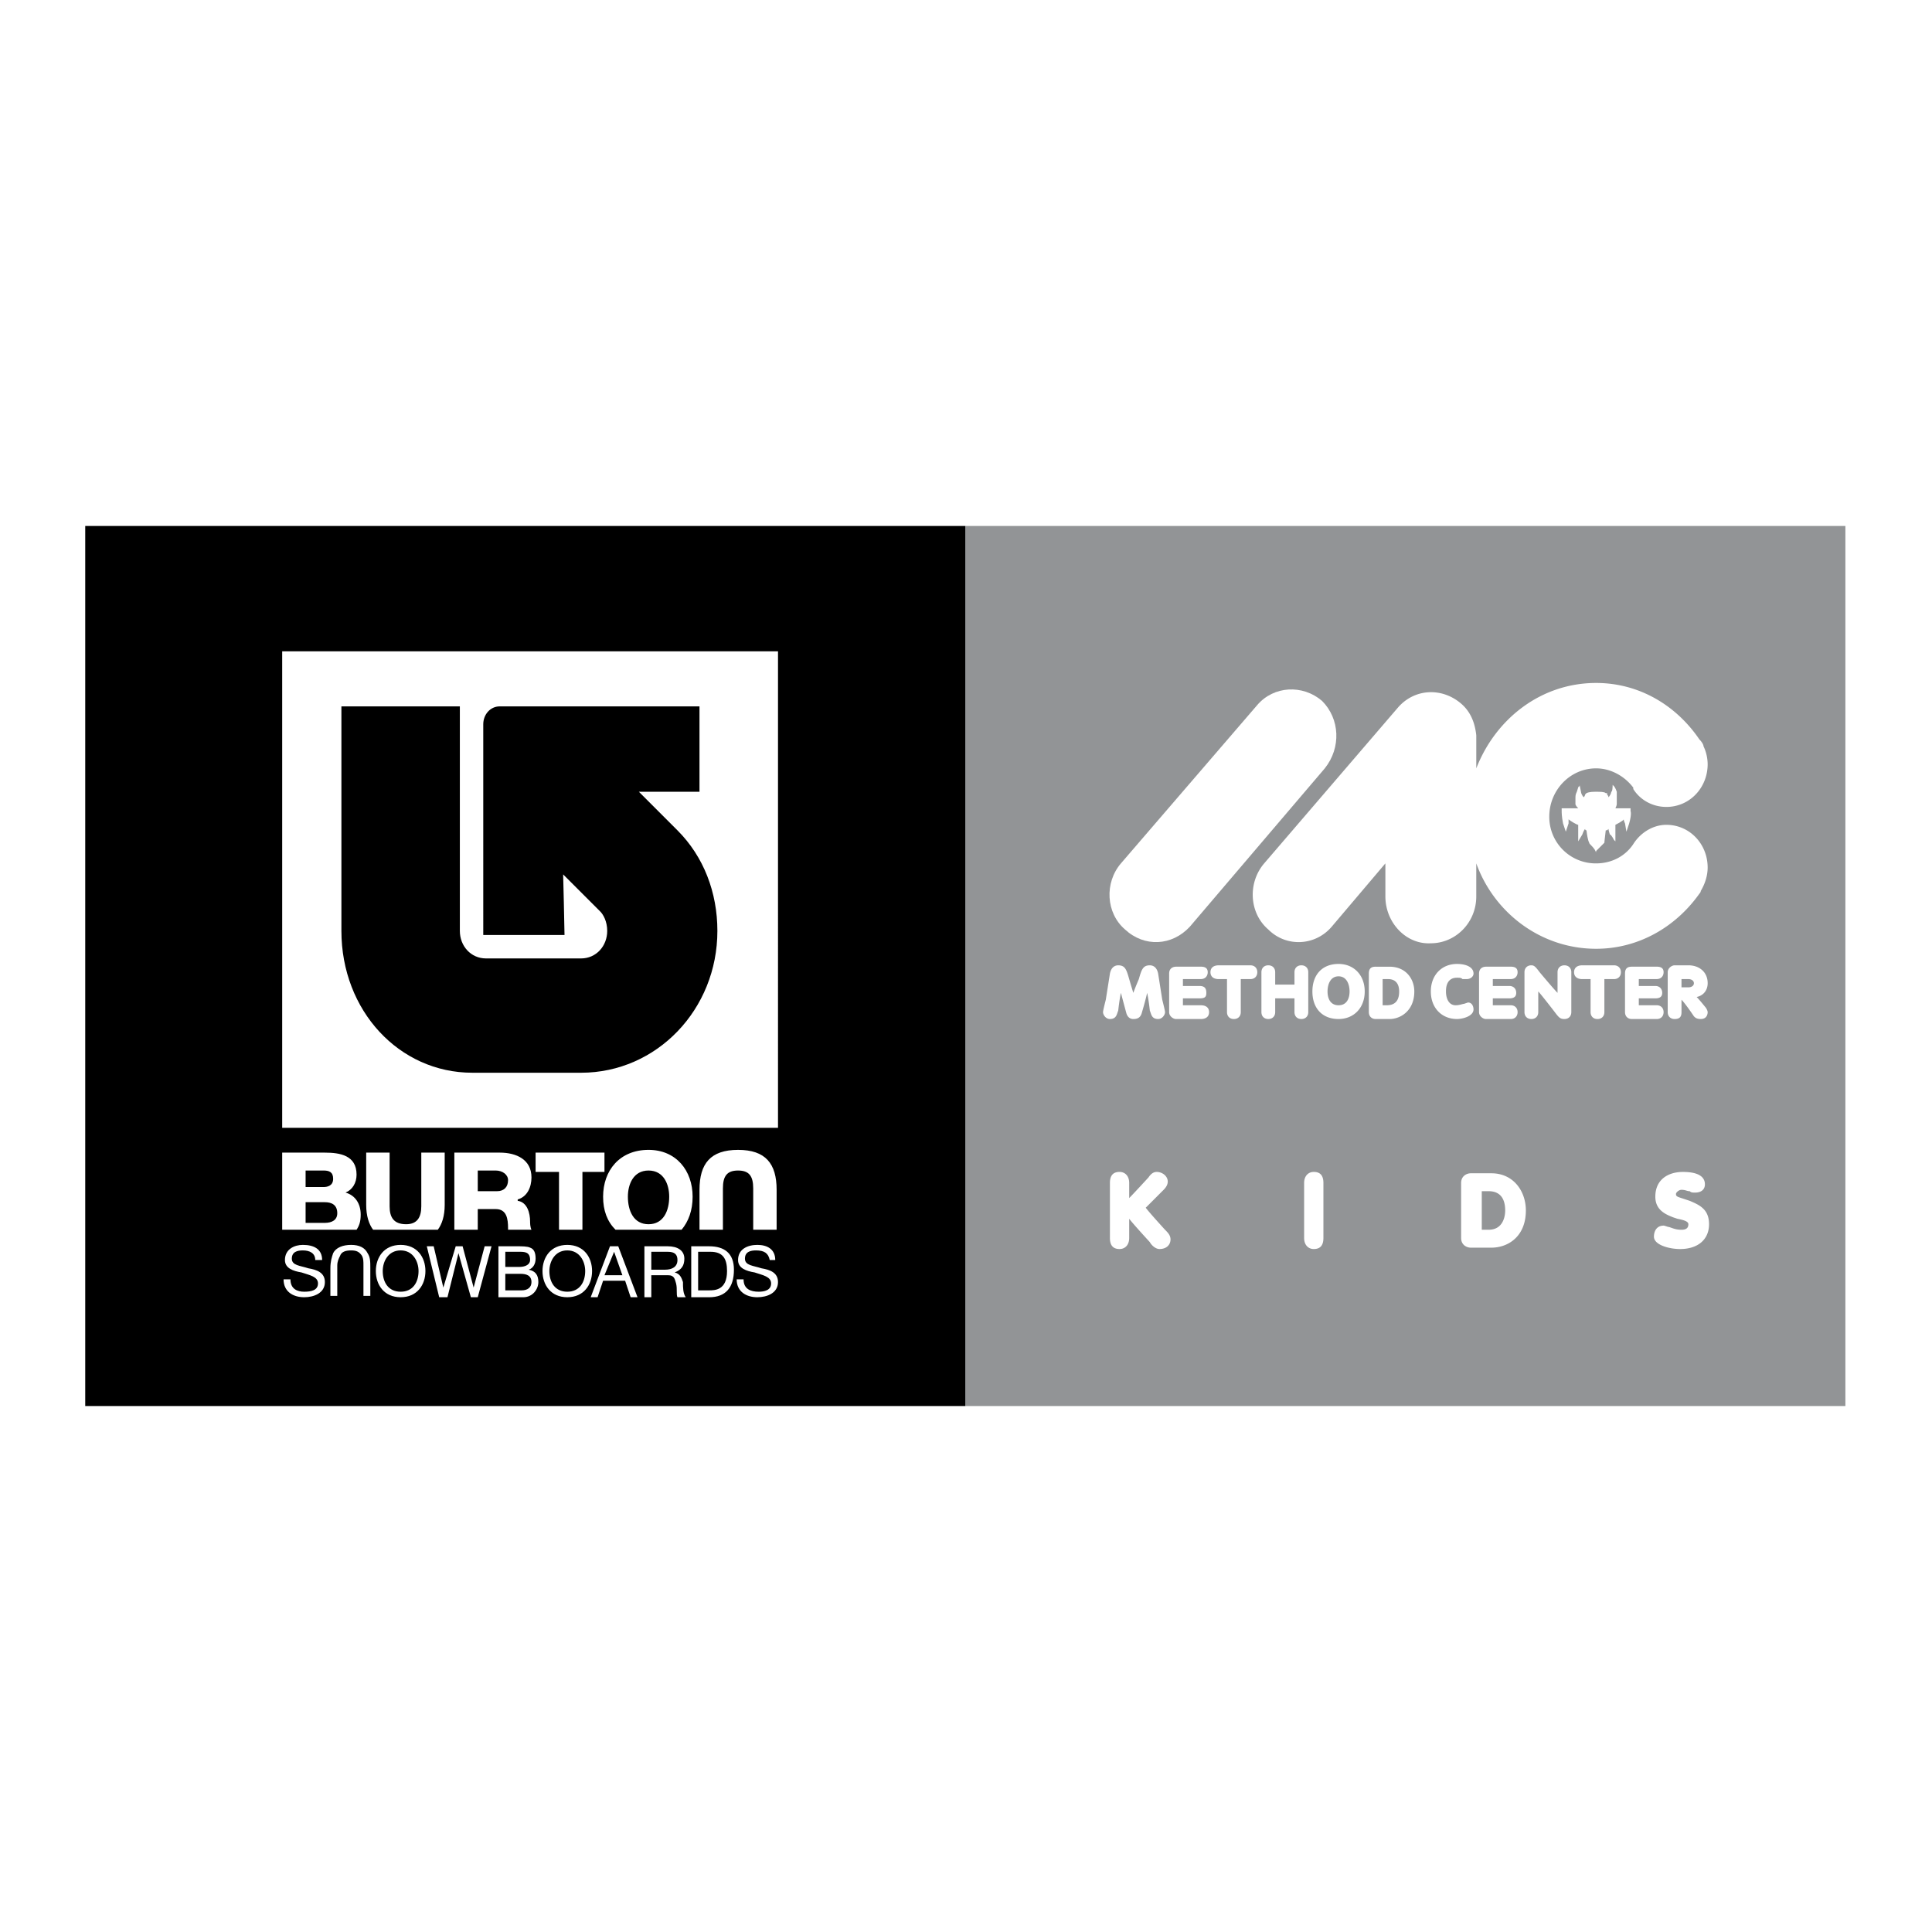
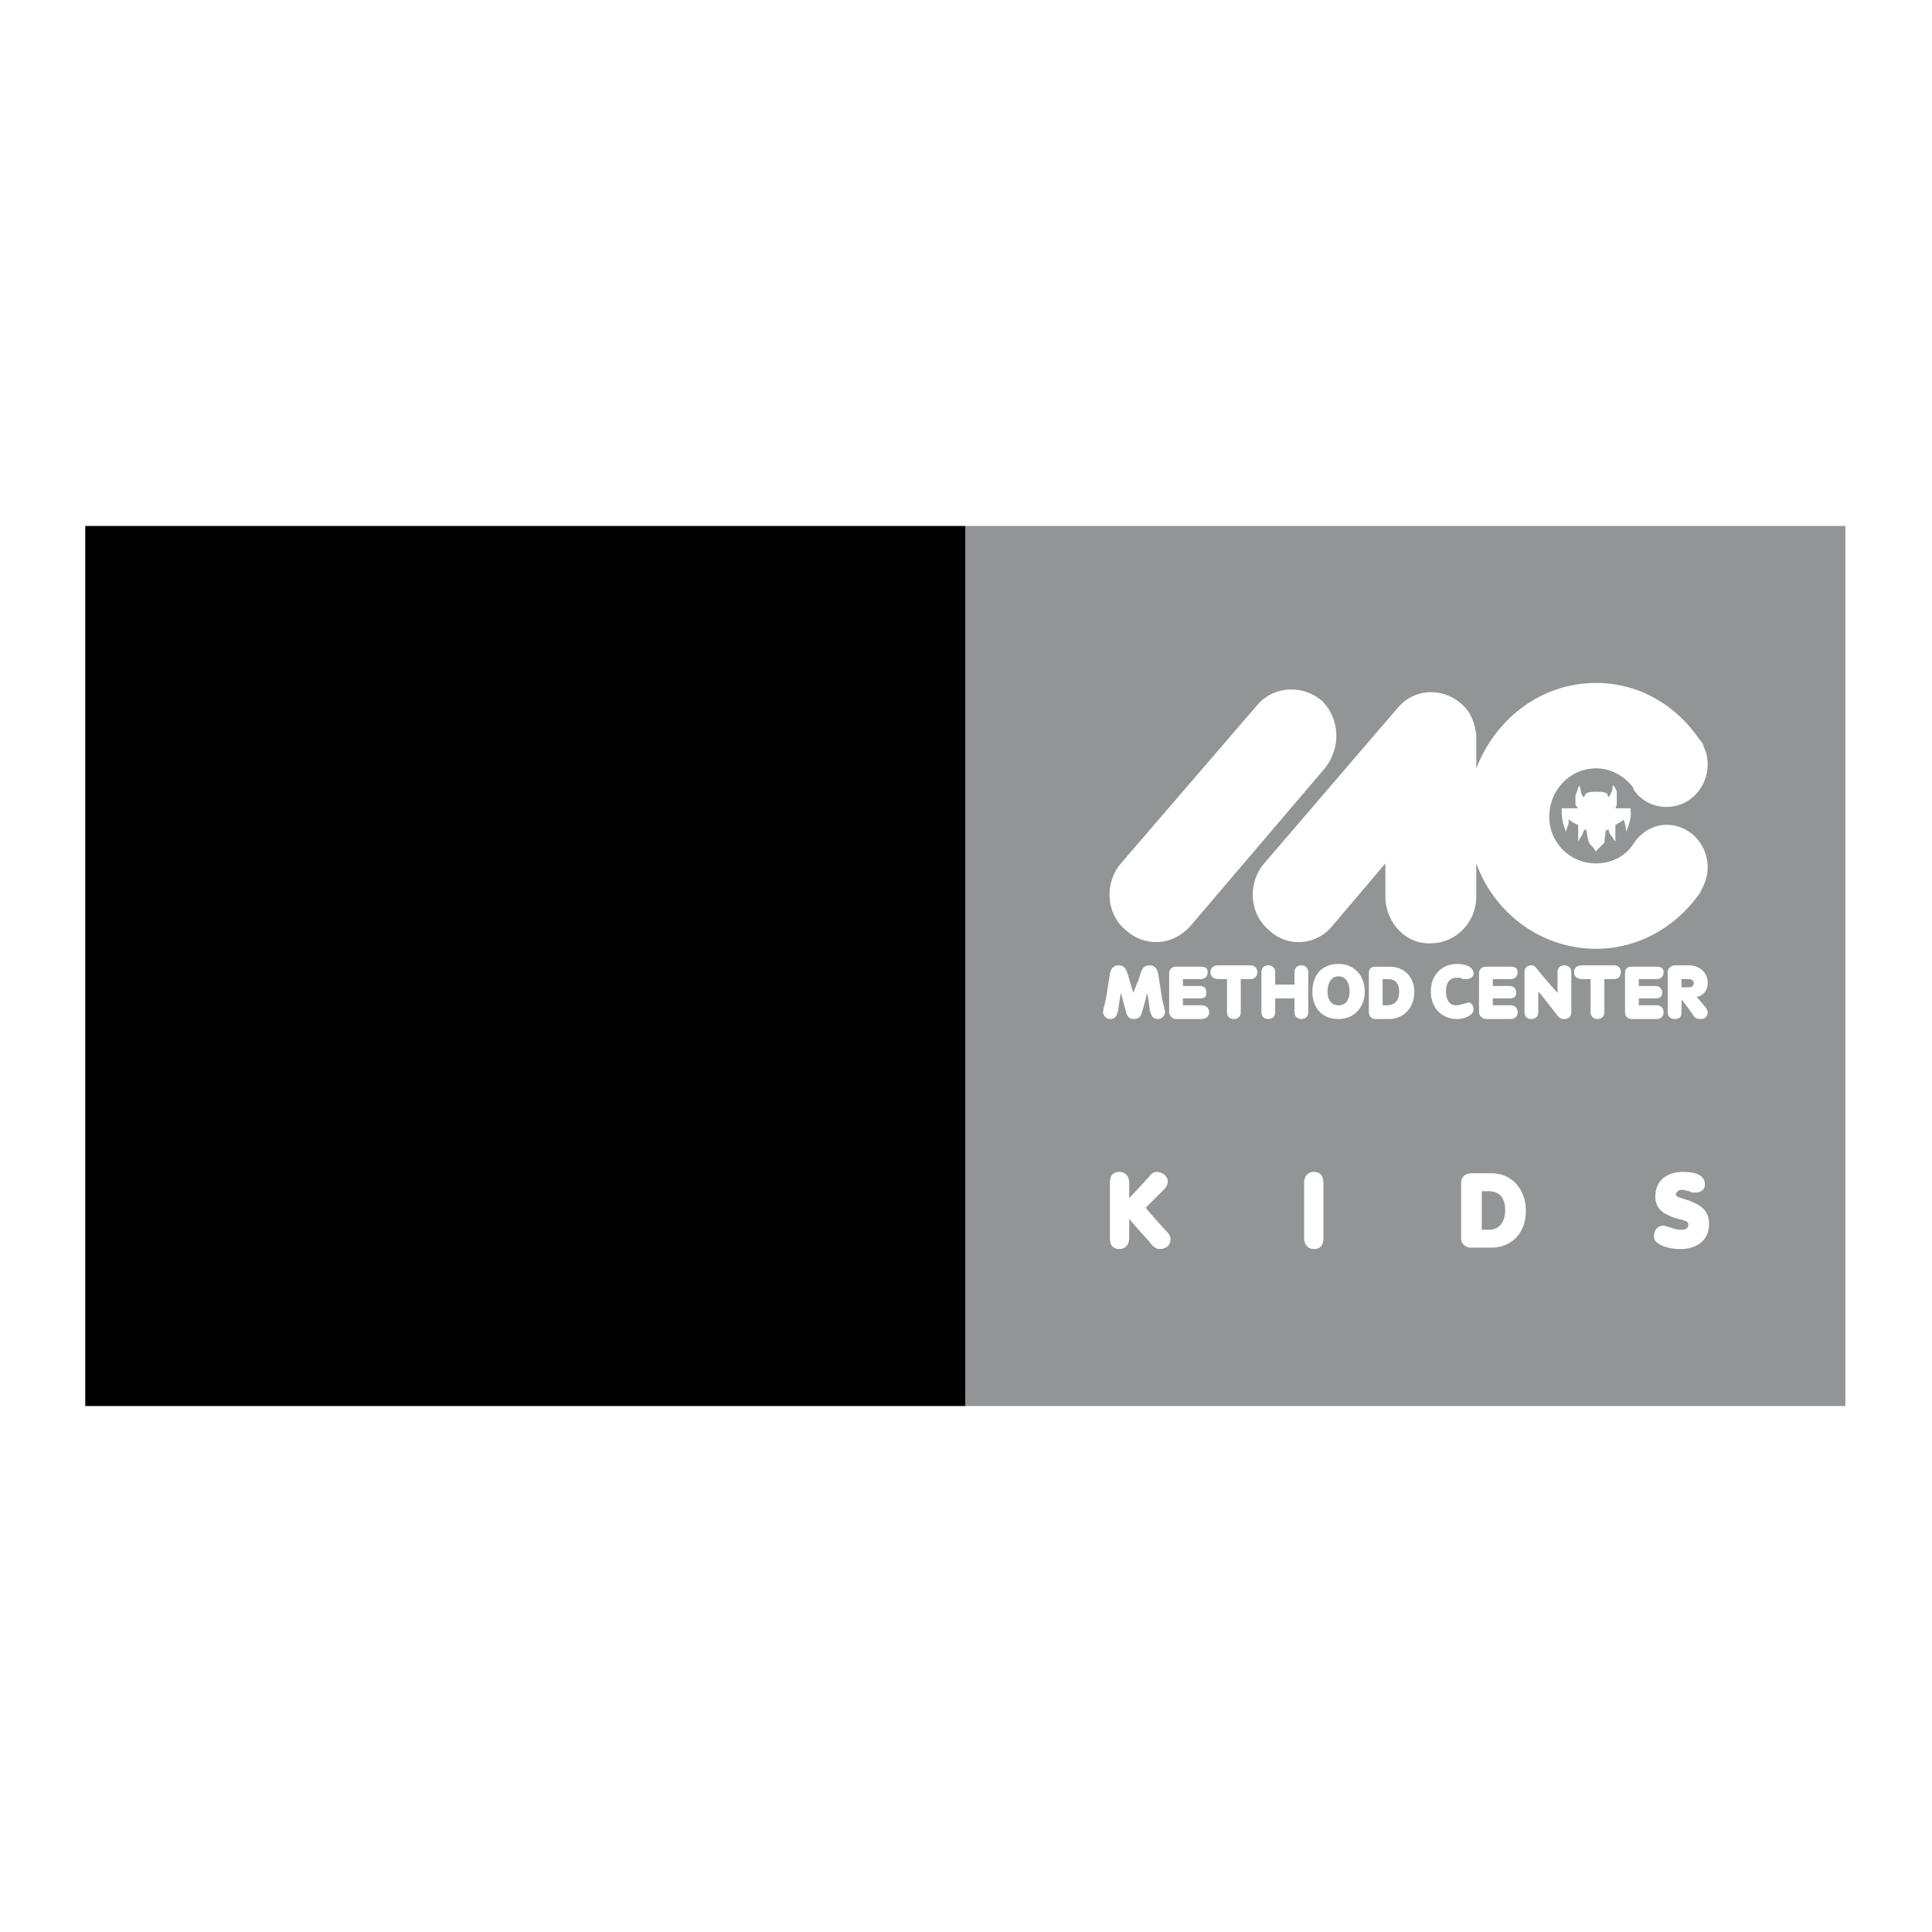
<svg xmlns="http://www.w3.org/2000/svg" width="2500" height="2500" viewBox="0 0 192.756 192.756">
  <g fill-rule="evenodd" clip-rule="evenodd">
    <path fill="#fff" d="M0 0h192.756v192.756H0V0z" />
    <path fill="#fff" d="M8.504 52.475h175.748v87.806H8.504V52.475z" />
    <path fill="#929496" d="M96.31 52.475h87.805v87.806H96.31V52.475z" />
    <path d="M159.244 84.904l.137-.137.688-.688s0-.137.137-1.236c.137 0 .137 0 .275-.138 0 .138.137.55.137.55.139 0 .412.55.412.55l.139.137v-.825-.824s.824-.412.824-.55c0 .138.137.413.137.413l.137.824.275-.824c.275-.962.139-1.237.139-1.237v-.275h-1.512c.137-.275.137-.413.137-.413v-.549-.687c-.137-.412-.275-.55-.275-.55l-.137-.137s0 .687-.137.687c0 .137-.139.412-.275.55 0-.138-.139-.275-.139-.275v-.138h-.137c-.137-.137-.549-.137-.961-.137-.275 0-.688 0-.963.137l-.137.138s0 .137-.139.275c-.137-.138-.273-.413-.273-.55l-.139-.687v.137c-.137 0-.137.138-.273.55-.139.275-.139.412-.139.687v.549s0 .138.275.413h-1.648v.275c0 .138 0 .55.137 1.237l.275.824.275-.824v-.413c.137.138.824.55.961.55v1.649l.412-.687s.137-.412.275-.55c0 .138.137.138.137.138.137 1.099.275 1.236.275 1.236 0 .138.275.275.549.688l.139.274v-.137zM131.898 69.926c-1.924-1.648-4.809-1.511-6.459.413l-13.604 15.802c-1.648 1.924-1.51 4.947.412 6.596 1.924 1.786 4.674 1.649 6.459-.275l13.467-15.802c1.649-2.062 1.513-4.947-.275-6.734z" fill="#fff" />
    <path d="M166.252 82.293c-1.375 0-2.611.824-3.299 1.924-.824 1.236-2.197 1.924-3.709 1.924a4.634 4.634 0 0 1-4.672-4.672c0-2.611 2.061-4.81 4.672-4.81 1.512 0 2.885.824 3.709 1.924v.137c.688 1.099 1.924 1.787 3.299 1.787 2.336 0 4.121-1.924 4.121-4.26 0-.55-.137-1.237-.412-1.786 0-.138-.137-.413-.412-.688-2.336-3.435-6.045-5.634-10.305-5.634-5.496 0-10.031 3.573-11.955 8.52v-2.611-.687c-.137-1.237-.551-2.336-1.512-3.161-1.924-1.649-4.672-1.511-6.32.413l-13.33 15.527c-1.648 1.924-1.512 4.947.412 6.596 1.787 1.786 4.672 1.649 6.322-.275l5.359-6.321v3.298c0 2.61 2.061 4.809 4.533 4.672 2.475 0 4.535-2.062 4.535-4.672V86.14c1.785 4.947 6.459 8.52 11.955 8.52 4.26 0 7.969-2.199 10.305-5.497 0 0 .139-.137.139-.275.412-.687.686-1.511.686-2.336 0-2.335-1.785-4.259-4.121-4.259zM114.586 117.471s-1.512 1.648-1.926 2.061v-1.512c0-.686-.412-1.098-.961-1.098-.688 0-.961.412-.961 1.098v5.498c0 .686.273 1.098.961 1.098.549 0 .961-.412.961-1.098v-1.924c.414.549 2.062 2.336 2.062 2.336.137.273.549.686.961.686.688 0 1.1-.412 1.1-.961 0-.412-.275-.688-.549-.963 0 0-1.512-1.648-1.924-2.197l1.785-1.787c.275-.275.412-.549.412-.824 0-.549-.549-.961-1.098-.961-.274-.001-.55.136-.823.548zM130.113 118.02v5.498c0 .686.412 1.098.961 1.098.688 0 .963-.412.963-1.098v-5.498c0-.686-.275-1.098-.963-1.098-.549 0-.961.412-.961 1.098zM146.738 117.059c-.412 0-.961.275-.961.961v5.498c0 .686.549.961.961.961h2.062c1.648 0 3.436-1.1 3.436-3.709 0-1.924-1.238-3.711-3.436-3.711h-2.062zm1.787 1.787c1.1 0 1.648.686 1.648 1.924 0 .686-.273 1.922-1.648 1.922h-.688v-3.846h.688zM165.152 119.395c0 1.375 1.1 1.787 1.785 2.061l.412.139c.688.137 1.1.273 1.1.549 0 .412-.273.549-.686.549-.551 0-.826-.137-1.238-.273-.137 0-.412-.139-.549-.139-.688 0-.963.551-.963 1.1 0 .824 1.512 1.236 2.611 1.236 1.787 0 2.887-.961 2.887-2.473s-.963-1.924-1.924-2.336l-.412-.137c-.826-.275-.963-.275-.963-.551 0-.137.275-.412.551-.412.412 0 .549.139.824.139.137.137.273.137.549.137.551 0 .963-.275.963-.824 0-.688-.551-1.236-2.199-1.236-1.375-.002-2.748.683-2.748 2.471zM113.623 97.684s-.412.961-.549 1.375a47.43 47.43 0 0 1-.414-1.375c-.273-.961-.412-1.374-1.098-1.374-.275 0-.688.138-.824.825l-.412 2.609c-.139.551-.275 1.1-.275 1.236 0 .275.275.688.688.688.686 0 .686-.549.824-.824 0 0 .137-1.236.273-1.785.139.549.551 2.061.551 2.061.137.412.412.549.688.549.412 0 .686-.137.824-.549 0 0 .412-1.375.549-2.061.139.549.275 1.785.275 1.785.137.275.137.824.824.824.412 0 .688-.412.688-.688 0-.137-.139-.686-.275-1.236l-.412-2.609c-.137-.688-.549-.825-.824-.825-.689 0-.826.413-1.101 1.374zM117.334 96.447c-.275 0-.688.137-.688.688v3.846c0 .414.412.688.688.688h2.473c.549 0 .824-.273.824-.688 0-.412-.275-.686-.824-.686h-1.787v-.688h1.65c.549 0 .686-.137.686-.549 0-.414-.137-.688-.686-.688h-1.65v-.688h1.787c.412 0 .688-.275.688-.688s-.275-.549-.688-.549h-2.473v.002zM129.15 96.996v1.236h-1.924v-1.236c0-.412-.275-.687-.688-.687s-.686.274-.686.687v3.984c0 .414.273.688.686.688s.688-.273.688-.688v-1.373h1.924v1.373c0 .414.275.688.688.688s.688-.273.688-.688v-3.984c0-.412-.275-.687-.688-.687s-.688.275-.688.687zM130.938 98.92c0 1.648.961 2.748 2.609 2.748 1.512 0 2.611-1.1 2.611-2.748s-1.1-2.748-2.611-2.748c-1.649 0-2.609 1.099-2.609 2.748zm1.511 0c0-.688.273-1.512 1.098-1.512s1.1.824 1.1 1.512-.275 1.375-1.1 1.375-1.098-.688-1.098-1.375zM137.258 96.447c-.412 0-.688.137-.688.688v3.846c0 .414.275.688.688.688h1.375c1.098 0 2.473-.824 2.473-2.748 0-1.236-.824-2.473-2.473-2.473h-1.375v-.001zm1.236 1.237c.688 0 1.1.412 1.1 1.236 0 .551-.137 1.375-1.236 1.375h-.412v-2.611h.548zM142.754 98.92c0 1.648 1.1 2.748 2.611 2.748.549 0 1.648-.273 1.648-.961 0-.275-.137-.688-.549-.688l-.412.137c-.139 0-.412.139-.824.139-.688 0-.963-.688-.963-1.375 0-.275 0-1.373 1.1-1.373.275 0 .412 0 .549.137h.412c.412 0 .688-.275.688-.549 0-.688-.824-.963-1.648-.963-1.512 0-2.612 1.099-2.612 2.748zM155.396 96.996v2.062c-.412-.414-1.787-2.062-1.787-2.062-.412-.549-.549-.687-.824-.687-.412 0-.688.274-.688.687v3.984c0 .414.275.688.688.688s.688-.273.688-.688v-2.061c.275.275 1.648 2.061 1.648 2.061.412.551.549.688.961.688.414 0 .688-.273.688-.688v-3.984c0-.412-.273-.687-.688-.687-.412.001-.686.275-.686.687zM167.076 96.31c-.275 0-.688.274-.688.687v3.984c0 .414.275.688.688.688.549 0 .688-.273.688-.688v-1.236c.412.412 1.236 1.65 1.236 1.65.137.137.275.273.688.273.549 0 .686-.412.686-.688 0-.137-.137-.412-.273-.549 0 0-.551-.688-.824-.961.686-.139 1.098-.688 1.098-1.375 0-1.1-.824-1.786-1.924-1.786h-1.375v.001zm1.373 1.374c.275 0 .551.137.551.412s-.275.412-.551.412h-.686v-.824h.686zM121.594 96.31c-.551 0-.826.274-.826.687s.275.688.826.688h.824v3.297c0 .414.273.688.688.688.412 0 .686-.273.686-.688v-3.297h.963c.412 0 .686-.275.686-.688s-.273-.687-.686-.687h-3.161zM148.25 96.447c-.273 0-.686.137-.686.688v3.846c0 .414.412.688.686.688h2.475c.412 0 .686-.273.686-.688 0-.412-.273-.686-.686-.686h-1.787v-.688h1.648c.412 0 .688-.137.688-.549 0-.414-.275-.688-.688-.688h-1.648v-.688h1.787c.412 0 .686-.275.686-.688s-.273-.549-.686-.549h-2.475v.002zM162.816 96.447c-.412 0-.688.137-.688.688v3.846c0 .414.275.688.688.688h2.473c.412 0 .688-.273.688-.688 0-.412-.275-.686-.688-.686h-1.785v-.688h1.648c.412 0 .688-.137.688-.549 0-.414-.275-.688-.688-.688h-1.648v-.688h1.785c.412 0 .688-.275.688-.688s-.275-.549-.688-.549h-2.473v.002zM157.869 96.31c-.549 0-.824.274-.824.687s.275.688.824.688h.824v3.297c0 .414.275.688.688.688s.688-.273.688-.688v-3.297h.961c.412 0 .688-.275.688-.688s-.275-.687-.688-.687h-3.161z" fill="#fff" />
    <path d="M8.504 52.475H96.31v87.806H8.504V52.475z" />
-     <path d="M31.452 125.715c0-.688-.55-.961-1.237-.961-.55 0-1.099.137-1.099.824s.824.688 1.648.961c.825.139 1.649.412 1.649 1.375 0 1.1-1.1 1.512-2.062 1.512-1.099 0-2.061-.551-2.061-1.787h.687c0 .963.687 1.236 1.374 1.236.688 0 1.374-.137 1.374-.824 0-.686-.824-.824-1.648-1.1-.825-.137-1.649-.412-1.649-1.236 0-1.1.962-1.512 1.787-1.512 1.099 0 1.924.412 1.924 1.512h-.687zM76.797 125.715c-.138-.688-.55-.961-1.375-.961-.549 0-1.099.137-1.099.824s.824.688 1.649.961c.825.139 1.649.412 1.649 1.375 0 1.1-1.1 1.512-2.062 1.512-1.099 0-2.061-.551-2.061-1.787h.687c0 .963.688 1.236 1.512 1.236.55 0 1.236-.137 1.236-.824 0-.686-.824-.824-1.648-1.1-.824-.137-1.649-.412-1.649-1.236 0-1.1.962-1.512 1.924-1.512s1.787.412 1.787 1.512h-.55zM38.185 126.814c0-.961.55-2.061 1.787-2.061 1.236 0 1.786 1.1 1.786 2.061 0 1.1-.55 2.061-1.786 2.061-1.238 0-1.787-.961-1.787-2.061zm-.687 0c0 1.375.825 2.611 2.474 2.611s2.473-1.236 2.473-2.611c0-1.373-.824-2.611-2.473-2.611s-2.474 1.238-2.474 2.611zM47.666 129.426h-.687l-1.237-4.399-1.099 4.399h-.824l-1.237-5.084h.687l.962 4.121 1.236-4.121h.688l1.099 4.121 1.099-4.121h.687l-1.374 5.084zM36.261 129.289v-3.023c0-.412 0-.688-.137-.963-.275-.412-.55-.549-1.1-.549-.549 0-.962.137-1.099.549-.137.275-.275.551-.275.963v3.023h-.687v-2.75c0-.686.138-1.098.275-1.512.275-.549.962-.824 1.786-.824.825 0 1.375.275 1.649.824.274.414.274.826.274 1.512v2.75h-.686zM50.415 127.09h1.511c.549 0 1.099.137 1.099.824 0 .549-.412.824-.962.824h-1.648v-1.648zm-.688 2.336h2.474c.962 0 1.511-.824 1.511-1.512s-.275-1.1-.961-1.236c.412-.139.687-.551.687-1.1 0-.551-.137-.963-.55-1.1-.274-.137-.824-.137-1.374-.137h-1.786v5.085h-.001zm.688-4.535h1.374c.55 0 1.099 0 1.099.824 0 .412-.412.688-1.099.688h-1.374v-1.512zM54.811 126.814c0-.961.55-2.061 1.787-2.061s1.787 1.1 1.787 2.061c0 1.1-.55 2.061-1.787 2.061s-1.787-.961-1.787-2.061zm-.686 0c0 1.375.824 2.611 2.473 2.611s2.473-1.236 2.473-2.611c0-1.373-.824-2.611-2.473-2.611s-2.473 1.238-2.473 2.611zM61.27 124.891l.825 2.336h-1.787l.962-2.336zm-2.336 4.535h.687l.55-1.648h2.198l.55 1.648h.687l-1.923-5.084h-.825l-1.924 5.084zM64.98 126.678v-1.787h1.648c.688 0 .962.275.962.824 0 .688-.55.963-1.236.963H64.98zm-.688 2.748h.688v-2.199h1.648c.688 0 .688.412.825.824.137.551 0 1.1.137 1.375h.825c-.275-.412-.275-.963-.275-1.512-.138-.412-.274-.824-.824-.963.687-.273.962-.686.962-1.373 0-.824-.688-1.236-1.649-1.236h-2.336v5.084h-.001zM69.652 124.891h1.236c1.237 0 1.649.688 1.649 1.924 0 1.924-1.237 1.924-1.786 1.924h-1.099v-3.848zm-.687 4.535h1.786c1.649 0 2.473-.963 2.473-2.748 0-1.65-.961-2.336-2.473-2.336h-1.786v5.084zM28.154 112.523h49.468V64.98H28.154v47.543zm29.818-5.496H47.117c-7.283 0-13.055-6.184-13.055-14.153V70.476h11.817v22.398c0 1.512 1.1 2.749 2.611 2.749h9.481c1.512 0 2.611-1.237 2.611-2.749 0-.962-.412-1.649-.687-1.924l-3.71-3.71s.137 5.359.137 6.046h-8.107V72.262c0-.962.687-1.787 1.649-1.787h19.924v8.52h-6.046l3.847 3.848c2.611 2.61 3.985 6.184 3.985 10.031.002 7.833-6.045 14.153-13.602 14.153zM43.681 122.691c.412-.549.687-1.373.687-2.473v-5.221h-2.336v5.359c0 1.098-.412 1.785-1.511 1.785-1.237 0-1.649-.688-1.649-1.785v-5.359h-2.336v5.221c0 1.1.275 1.924.688 2.473h6.457zM35.574 122.691c.275-.412.413-.824.413-1.51 0-1.1-.55-1.924-1.512-2.199.687-.275 1.099-.963 1.099-1.787 0-1.924-1.649-2.197-3.16-2.197h-4.26v7.693h7.42zm-5.084-5.908h1.786c.55 0 .962.139.962.824 0 .688-.549.824-.962.824H30.49v-1.648zm0 3.16h1.924c.687 0 1.236.275 1.236 1.1 0 .688-.549.963-1.236.963H30.49v-2.063zM47.666 122.691v-2.061h1.787c1.099 0 1.236.963 1.236 1.924v.137h2.336c-.138-.273-.138-.686-.138-.824 0-.824-.274-1.924-1.236-2.061v-.137c.962-.275 1.374-1.238 1.374-2.199 0-1.787-1.512-2.473-3.16-2.473H45.33v7.693h2.336v.001zm0-5.908h1.787c.687 0 1.236.412 1.236.963 0 .686-.412 1.1-1.1 1.1h-1.923v-2.063zM61.407 122.691h6.596c.688-.824 1.1-1.922 1.1-3.297 0-2.611-1.649-4.672-4.397-4.672-2.886 0-4.534 2.061-4.534 4.672-.002 1.376.411 2.473 1.235 3.297zm3.298-5.908c1.512 0 2.062 1.375 2.062 2.611 0 1.375-.55 2.748-2.062 2.748-1.511 0-2.061-1.373-2.061-2.748 0-1.236.549-2.611 2.061-2.611zM72.125 122.691v-4.121c0-1.236.412-1.787 1.511-1.787 1.1 0 1.512.551 1.512 1.787v4.121h2.336v-3.984c0-2.611-1.099-3.984-3.848-3.984-2.748 0-3.847 1.373-3.847 3.984v3.984h2.336zM55.773 122.691h2.336v-5.769h2.199v-1.924h-6.871v1.924h2.336v5.769z" fill="#fff" />
  </g>
</svg>